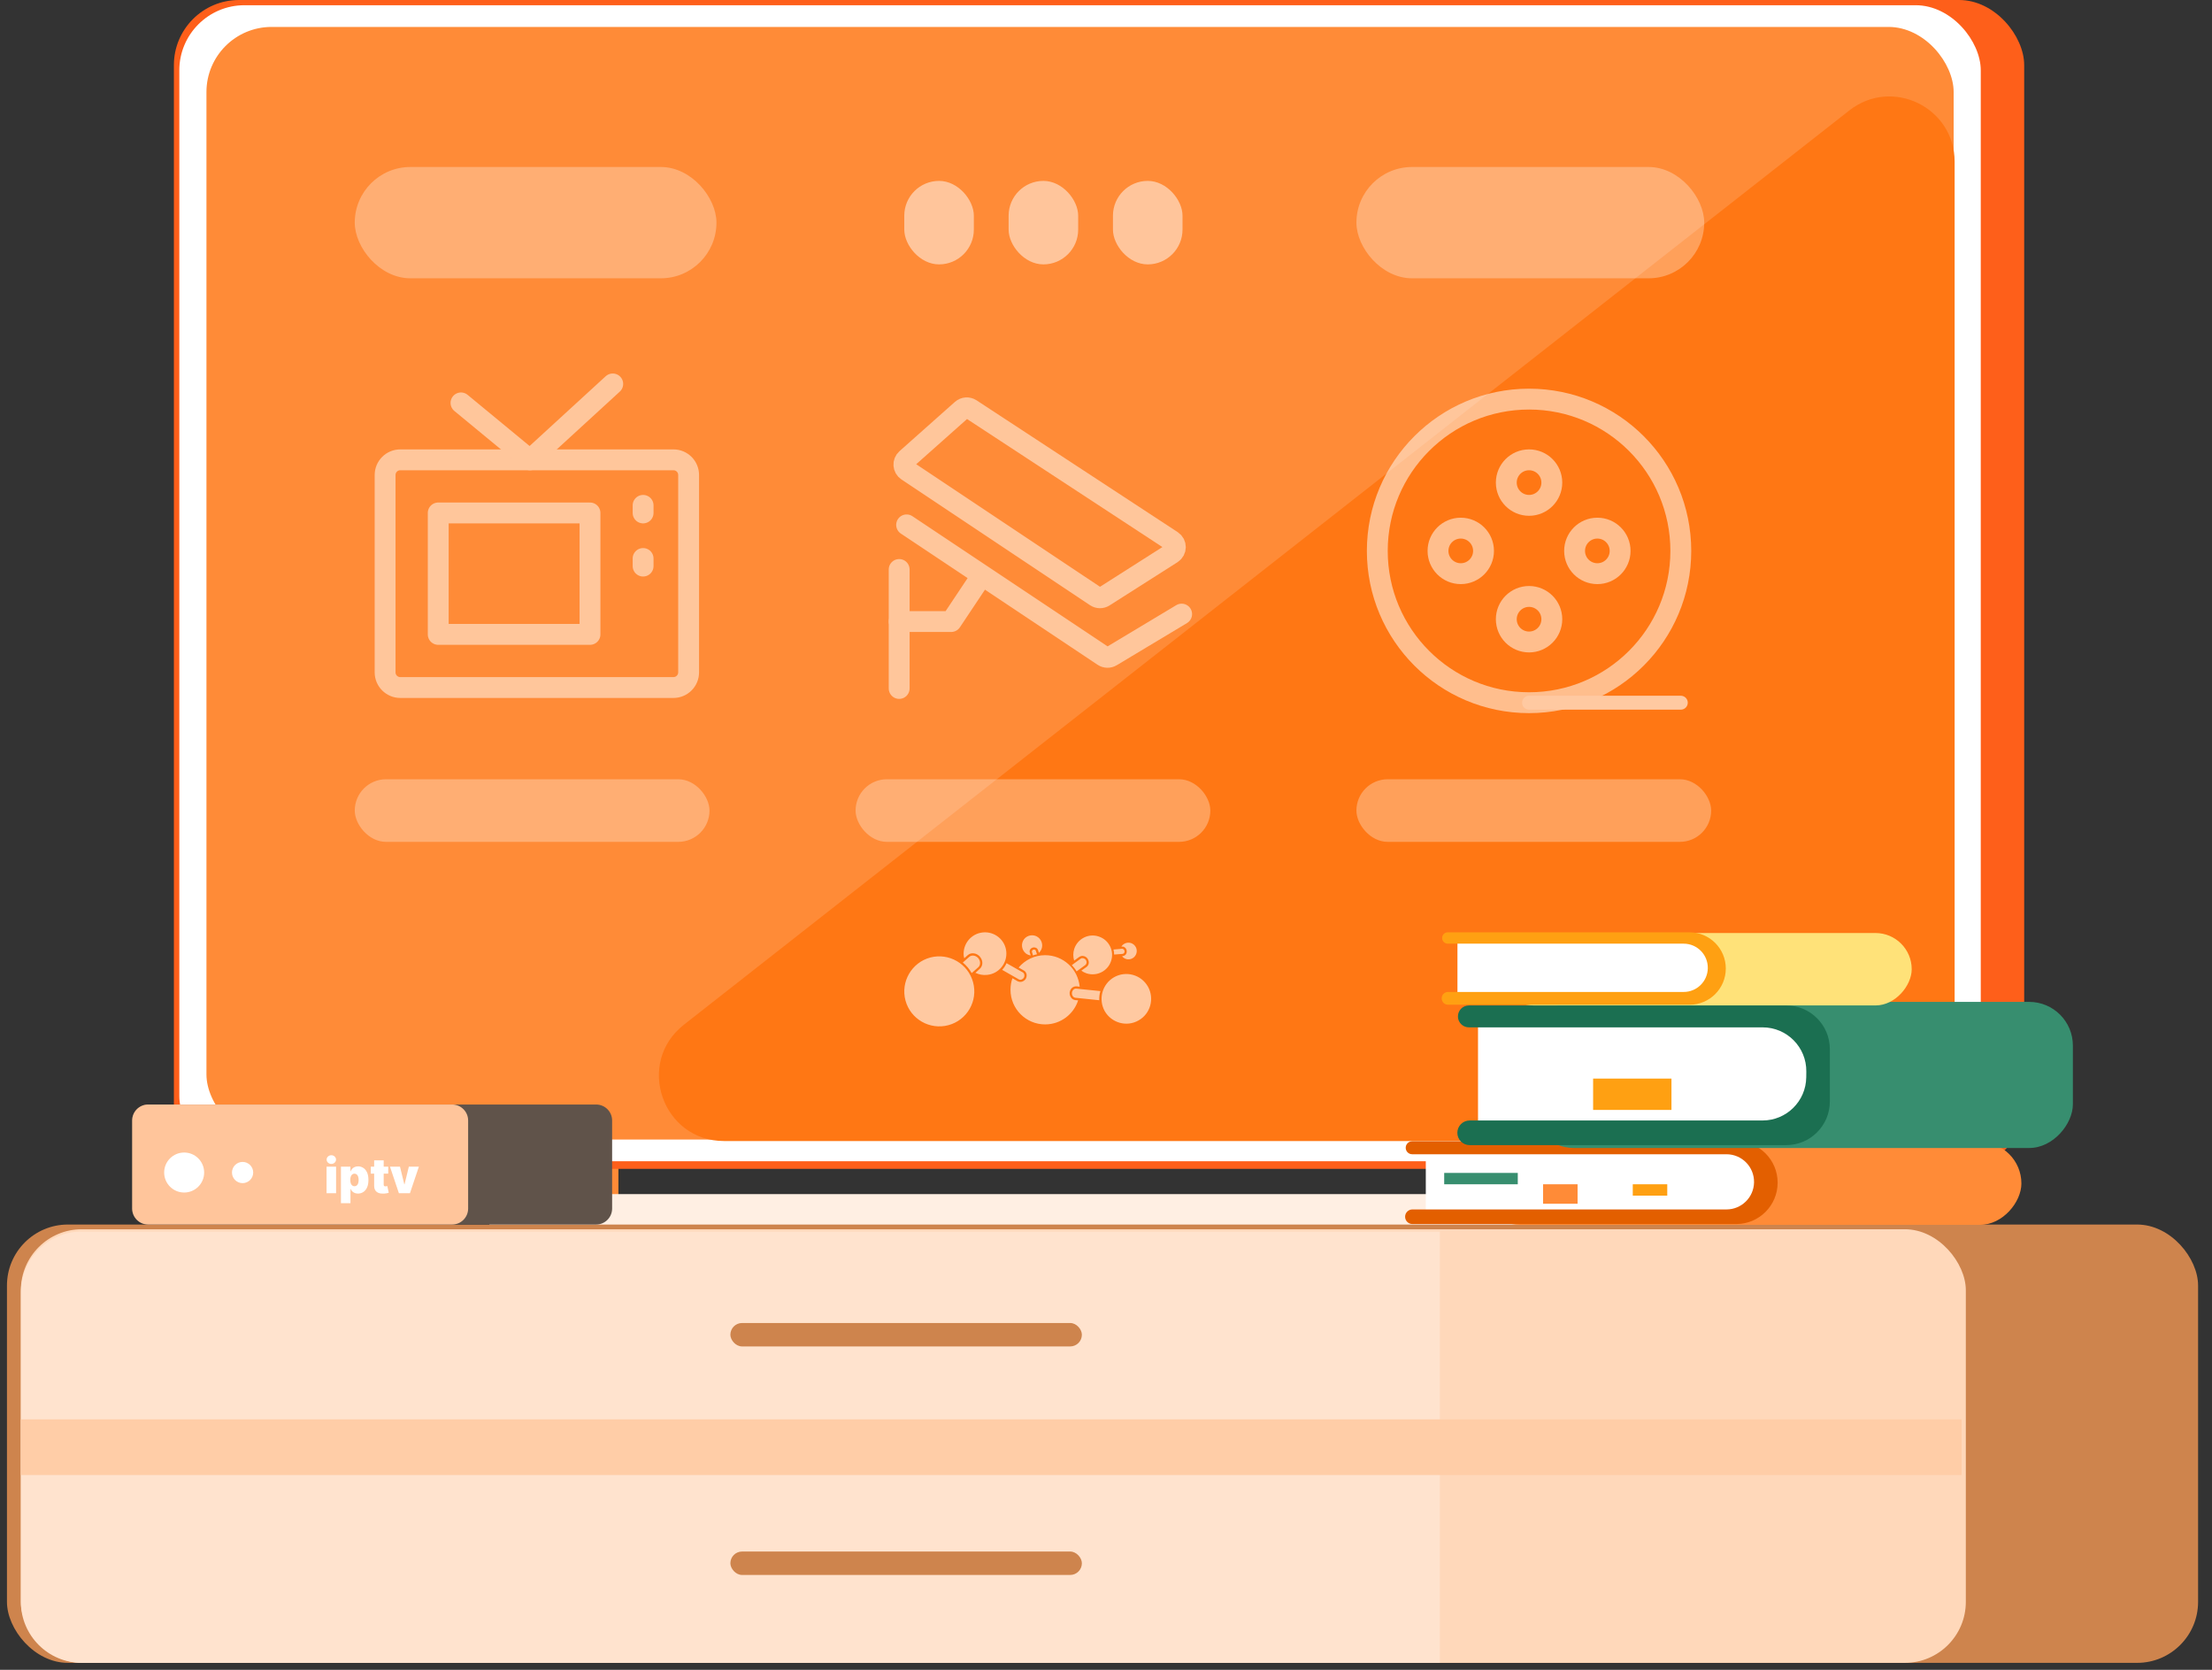
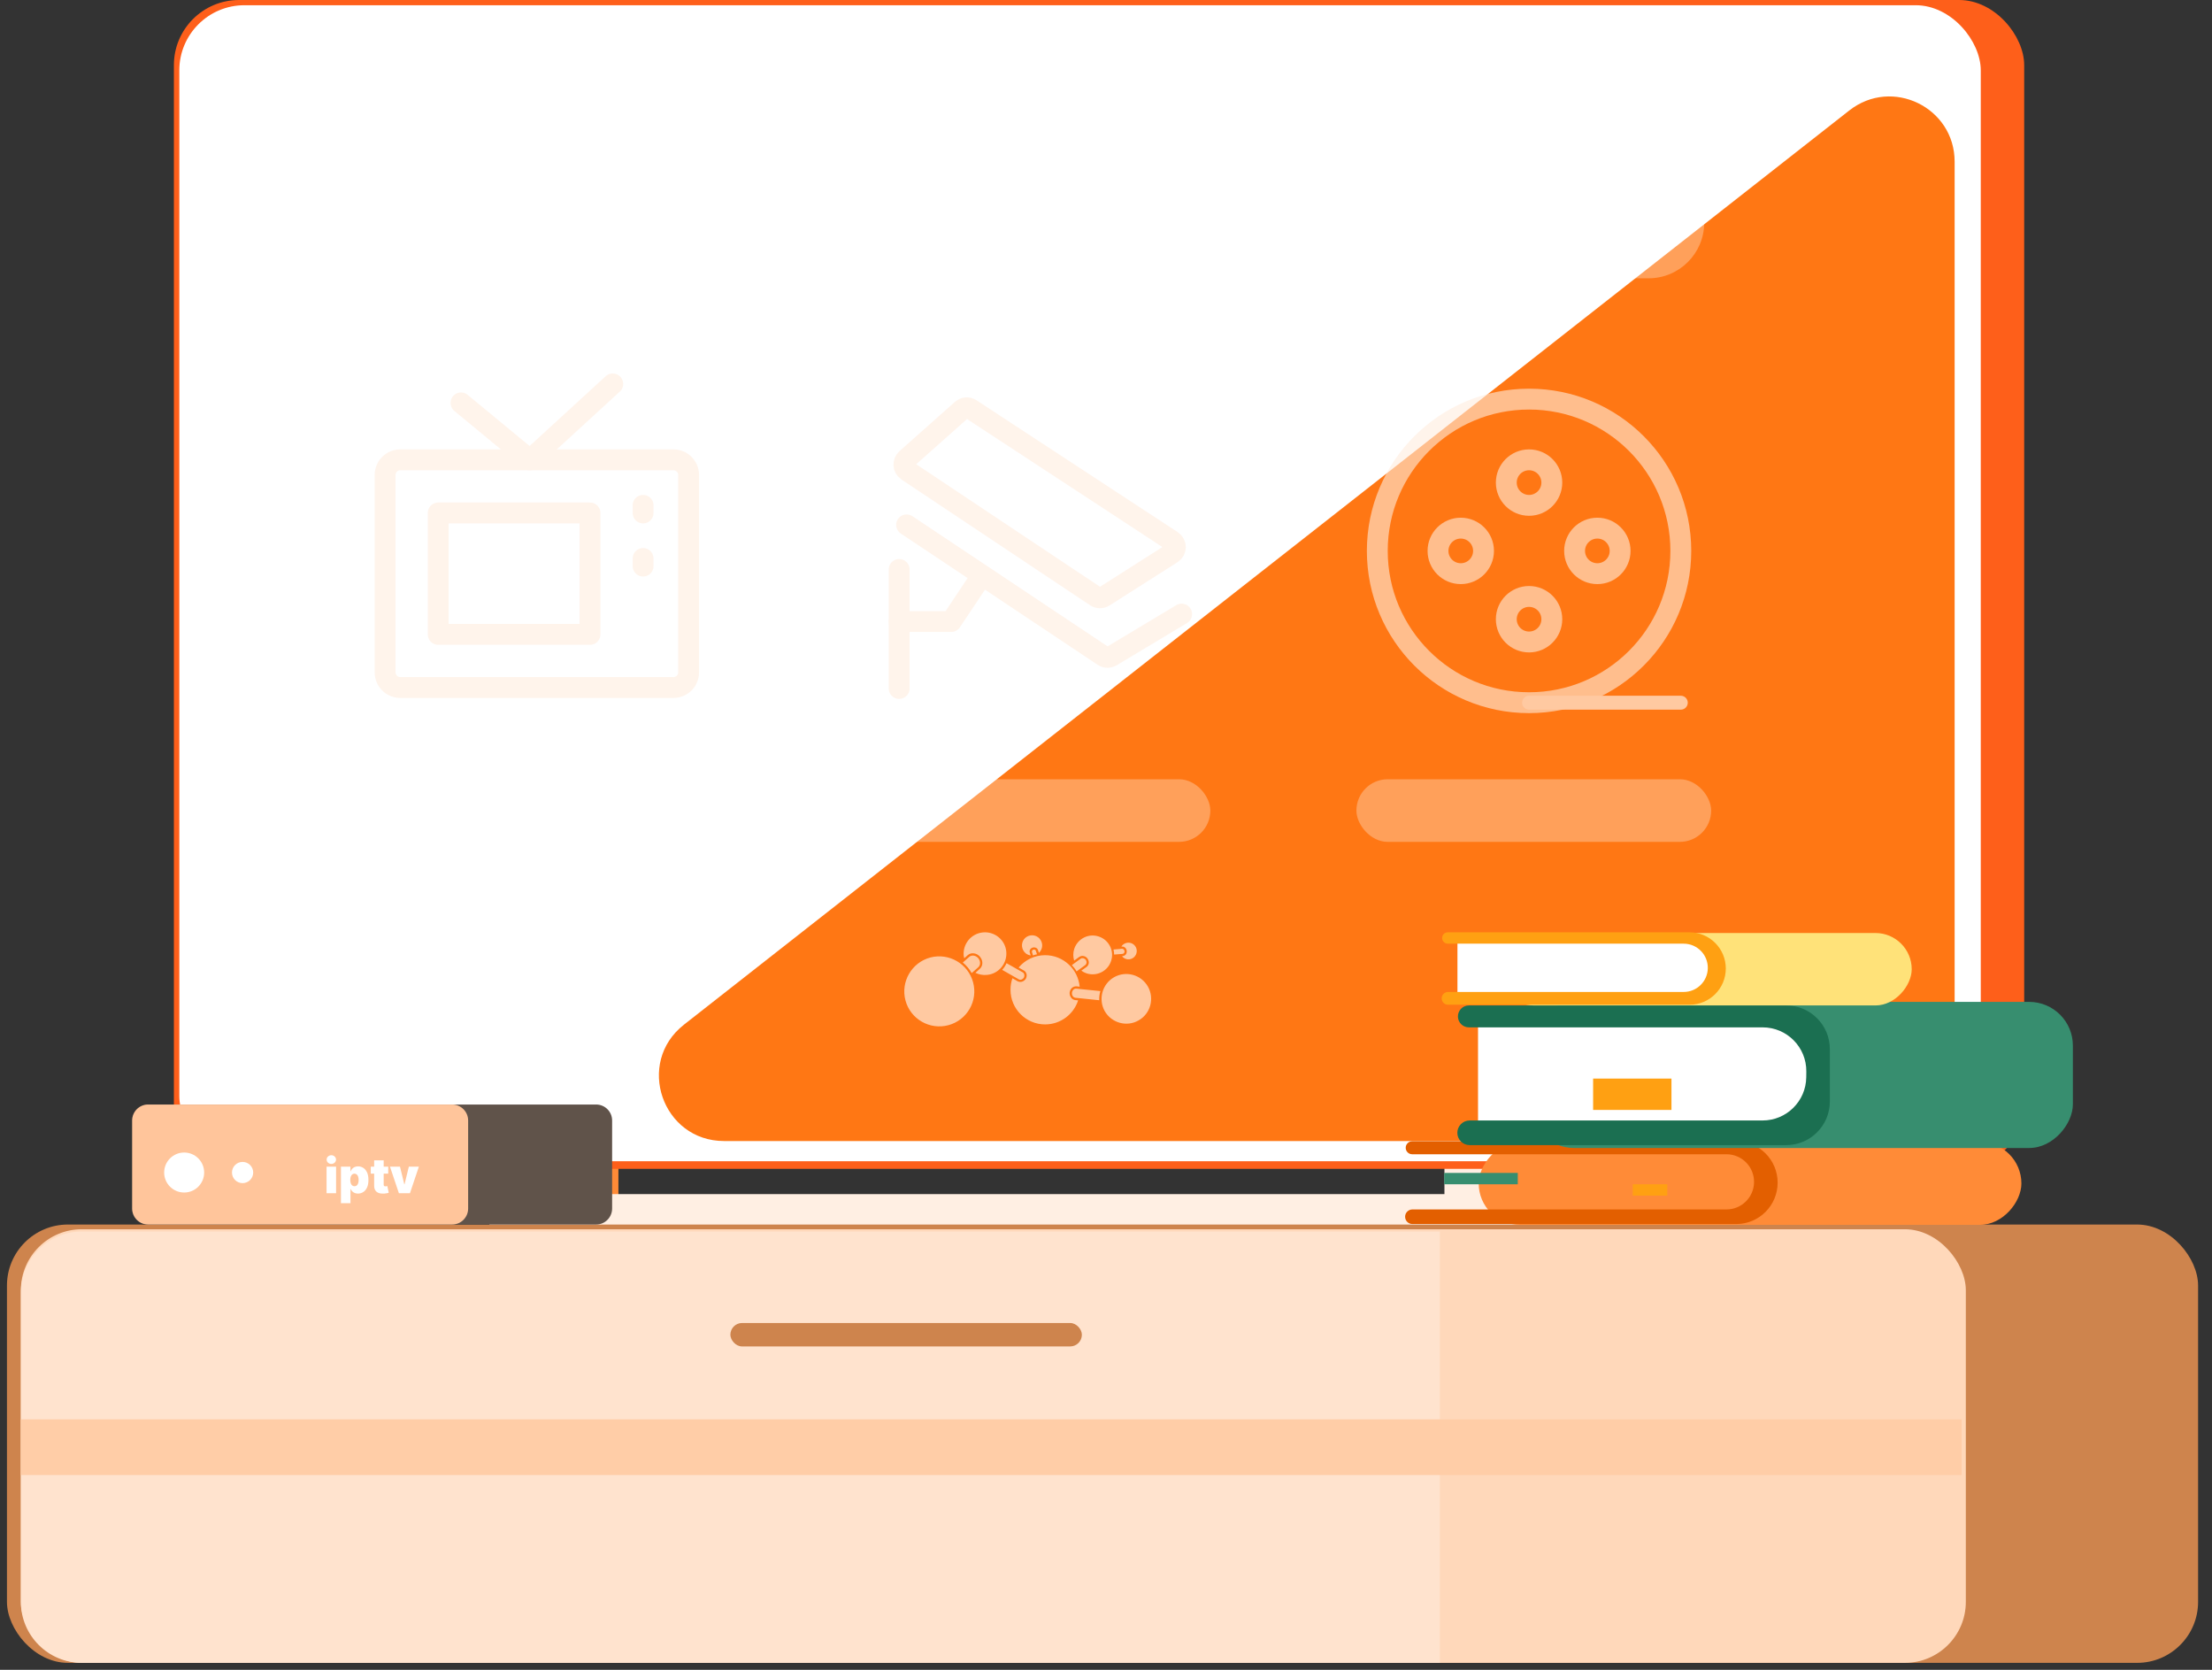
<svg xmlns="http://www.w3.org/2000/svg" width="318" height="240" viewBox="0 0 318 240" fill="none">
  <rect x="0" y="0" width="318" height="240" fill="#333333" stroke="none" />
  <rect width="15.16" height="15.16" rx="2.192" transform="matrix(1 0 0 -1 211.023 179.204)" fill="#A7A7A7" />
  <rect width="15.16" height="15.16" rx="2.192" transform="matrix(1 0 0 -1 73.744 179.204)" fill="#FF8B37" />
  <rect width="15.16" height="15.16" rx="2.192" transform="matrix(1 0 0 -1 207.654 179.204)" fill="#FFEFE3" />
  <rect width="15.16" height="15.16" rx="2.192" transform="matrix(1 0 0 -1 70.375 179.204)" fill="#FFEFE3" />
  <rect width="152.438" height="7.58" rx="2.192" transform="matrix(1 0 0 -1 70.375 179.204)" fill="#FFEFE3" />
  <rect x="25" width="266" height="168" rx="9.361" fill="#FE5F1A" />
  <rect x="25.779" y="0.751" width="258.979" height="166.152" rx="9.361" fill="white" />
-   <rect x="29.68" y="3.871" width="251.179" height="159.912" rx="9.361" fill="#FF8B37" />
  <path d="M265.862 15.873C272.005 11.055 281 15.431 281 23.238V154.639C281 159.809 276.809 164 271.639 164H104.103C95.209 164 91.328 152.762 98.326 147.274L265.862 15.873Z" fill="#FF7714" />
  <path fill-rule="evenodd" clip-rule="evenodd" d="M138.544 137.381C138.378 135.698 139.598 134.182 141.298 134.015C142.98 133.849 144.496 135.069 144.662 136.752C144.828 138.435 143.609 139.951 141.927 140.117C141.317 140.191 140.725 140.062 140.226 139.822L140.836 139.267C141.095 139.045 141.224 138.731 141.224 138.416C141.224 138.102 141.114 137.769 140.874 137.51V137.492C140.633 137.233 140.337 137.067 140.042 137.03C139.709 136.974 139.395 137.048 139.136 137.269L138.618 137.732C138.582 137.621 138.563 137.51 138.544 137.381ZM147.213 134.995C147.693 134.367 148.617 134.237 149.246 134.718C149.893 135.217 150.022 136.123 149.523 136.77C149.496 136.798 149.468 136.83 149.441 136.862L149.441 136.862C149.413 136.894 149.385 136.927 149.356 136.955L149.227 136.548C149.172 136.401 149.061 136.271 148.913 136.216C148.765 136.16 148.617 136.142 148.47 136.197H148.451C148.303 136.234 148.192 136.345 148.1 136.456C148.026 136.604 147.989 136.77 148.044 136.918L148.174 137.325C147.933 137.288 147.693 137.196 147.49 137.048C146.862 136.548 146.732 135.643 147.213 134.995ZM163.145 135.92C163.569 136.419 163.496 137.177 162.997 137.603C162.498 138.028 161.74 137.972 161.315 137.455L161.296 137.436H161.407V137.418C161.592 137.399 161.74 137.306 161.85 137.177C161.943 137.048 161.999 136.882 161.98 136.696V136.678C161.962 136.493 161.888 136.345 161.777 136.234C161.647 136.105 161.481 136.031 161.296 136.049H161.204C161.221 136.028 161.237 136.007 161.254 135.984C161.312 135.909 161.373 135.829 161.444 135.772C161.962 135.347 162.719 135.402 163.145 135.92ZM148.913 136.659C148.876 136.511 148.71 136.456 148.562 136.493C148.395 136.548 148.322 136.696 148.359 136.826L148.506 137.325C148.691 137.251 148.876 137.196 149.079 137.159L148.913 136.659ZM165.03 141.8C165.991 143.52 165.399 145.701 163.681 146.663C161.98 147.643 159.799 147.033 158.82 145.332C157.858 143.612 158.45 141.43 160.168 140.45C161.869 139.489 164.05 140.081 165.03 141.8ZM158.025 143.76L154.605 143.409C154.291 143.372 154.07 143.058 154.107 142.688C154.144 142.336 154.421 142.059 154.735 142.096L158.192 142.447C158.062 142.873 158.007 143.316 158.025 143.76ZM133.739 137.621C131.059 138.342 129.452 141.116 130.172 143.797C130.893 146.478 133.665 148.068 136.345 147.347C139.025 146.626 140.615 143.871 139.894 141.189C139.173 138.509 136.419 136.918 133.739 137.621ZM155.216 141.818C154.975 139.267 152.85 137.288 150.244 137.288C148.728 137.288 147.361 137.972 146.437 139.063L147.194 139.489C147.397 139.599 147.527 139.803 147.582 140.025C147.619 140.229 147.582 140.469 147.472 140.672C147.361 140.857 147.176 141.005 146.973 141.079C146.732 141.172 146.492 141.135 146.27 141.024L145.549 140.598C145.365 141.116 145.272 141.689 145.272 142.263C145.272 145.018 147.509 147.237 150.244 147.237C152.462 147.237 154.347 145.794 154.994 143.779L154.569 143.742C154.31 143.705 154.088 143.557 153.959 143.353C153.829 143.168 153.755 142.928 153.774 142.669V142.651C153.811 142.391 153.922 142.17 154.088 142.003C154.273 141.837 154.513 141.744 154.772 141.763L155.216 141.818ZM161.666 136.715C161.684 136.918 161.555 137.085 161.37 137.103L160.168 137.196C160.168 136.955 160.132 136.715 160.076 136.474L161.315 136.363C161.481 136.363 161.647 136.511 161.666 136.715ZM139.339 137.529L138.415 138.342C138.914 138.749 139.358 139.267 139.691 139.858L140.633 139.026C140.984 138.712 140.984 138.139 140.633 137.714C140.282 137.306 139.691 137.215 139.339 137.529ZM156.01 138.712C156.232 138.546 156.269 138.213 156.084 137.954C155.899 137.714 155.567 137.64 155.363 137.788L154.088 138.712C154.347 138.989 154.587 139.285 154.772 139.618L156.01 138.712ZM144.699 138.435L147.046 139.766C147.268 139.895 147.342 140.229 147.194 140.506C147.028 140.783 146.714 140.894 146.474 140.765L144.071 139.396C144.329 139.119 144.551 138.786 144.699 138.435ZM159.725 138.139C160.224 136.678 159.429 135.088 157.969 134.607C156.509 134.108 154.938 134.903 154.439 136.363C154.255 136.937 154.255 137.529 154.421 138.065L155.16 137.529H155.178C155.363 137.399 155.585 137.362 155.807 137.418C156.01 137.455 156.195 137.584 156.343 137.769C156.472 137.972 156.546 138.194 156.528 138.398C156.509 138.62 156.398 138.823 156.214 138.971L155.456 139.507C155.678 139.673 155.918 139.803 156.195 139.895C157.655 140.377 159.244 139.599 159.725 138.139Z" fill="white" fill-opacity="0.6" />
  <rect x="1" y="176" width="315" height="63" rx="8.769" fill="#CE844D" />
  <rect x="3" y="176.677" width="279.61" height="62.323" rx="8.769" fill="#FFD8BA" />
  <path d="M3 185.769C3 180.926 6.926 177 11.769 177H207V239H11.769C6.926 239 3 235.074 3 230.231V185.769Z" fill="#FFE3CE" />
  <path d="M19 161.05C19 159.78 20.03 158.75 21.3 158.75H85.7C86.97 158.75 88 159.78 88 161.05V173.7C88 174.97 86.97 176 85.7 176H21.3C20.03 176 19 174.97 19 173.7V161.05Z" fill="#60534A" />
  <path d="M19 161.05C19 159.78 20.03 158.75 21.3 158.75H65C66.27 158.75 67.3 159.78 67.3 161.05V173.7C67.3 174.97 66.27 176 65 176H21.3C20.03 176 19 174.97 19 173.7V161.05Z" fill="#FFC59B" />
  <rect x="3" y="204" width="279" height="8" fill="#FFCDA7" />
  <rect x="105" y="190.152" width="50.532" height="3.369" rx="1.684" fill="#CE844D" />
-   <rect x="105" y="222.998" width="50.532" height="3.369" rx="1.684" fill="#CE844D" />
  <path d="M46.947 171.5V167.687H48.317V171.5H46.947ZM47.632 167.29C47.447 167.29 47.288 167.229 47.156 167.107C47.023 166.984 46.957 166.837 46.957 166.665C46.957 166.493 47.023 166.345 47.156 166.223C47.288 166.101 47.447 166.039 47.632 166.039C47.819 166.039 47.978 166.101 48.109 166.223C48.241 166.345 48.307 166.493 48.307 166.665C48.307 166.837 48.241 166.984 48.109 167.107C47.978 167.229 47.819 167.29 47.632 167.29ZM49.015 172.93V167.687H50.376V168.353H50.405C50.455 168.224 50.528 168.105 50.624 167.998C50.72 167.889 50.839 167.802 50.981 167.737C51.123 167.671 51.289 167.638 51.478 167.638C51.729 167.638 51.968 167.705 52.195 167.839C52.423 167.973 52.609 168.184 52.751 168.472C52.895 168.76 52.967 169.134 52.967 169.594C52.967 170.034 52.898 170.399 52.761 170.688C52.625 170.978 52.443 171.194 52.215 171.336C51.988 171.478 51.739 171.55 51.468 171.55C51.289 171.55 51.129 171.521 50.989 171.463C50.85 171.403 50.73 171.323 50.631 171.222C50.533 171.119 50.458 171.004 50.405 170.875H50.385V172.93H49.015ZM50.356 169.594C50.356 169.779 50.38 169.94 50.428 170.075C50.477 170.209 50.547 170.314 50.636 170.388C50.727 170.461 50.836 170.497 50.961 170.497C51.087 170.497 51.194 170.462 51.282 170.39C51.371 170.318 51.439 170.214 51.485 170.08C51.533 169.945 51.557 169.782 51.557 169.594C51.557 169.405 51.533 169.244 51.485 169.11C51.439 168.974 51.371 168.871 51.282 168.799C51.194 168.727 51.087 168.69 50.961 168.69C50.836 168.69 50.727 168.727 50.636 168.799C50.547 168.871 50.477 168.974 50.428 169.11C50.38 169.244 50.356 169.405 50.356 169.594ZM55.814 167.687V168.68H53.303V167.687H55.814ZM53.789 166.774H55.159V170.274C55.159 170.327 55.168 170.371 55.187 170.408C55.205 170.443 55.233 170.469 55.271 170.487C55.309 170.504 55.358 170.512 55.417 170.512C55.459 170.512 55.507 170.507 55.561 170.497C55.617 170.487 55.659 170.479 55.685 170.472L55.884 171.435C55.823 171.454 55.735 171.476 55.621 171.502C55.508 171.529 55.374 171.546 55.219 171.555C54.904 171.571 54.64 171.539 54.427 171.458C54.214 171.375 54.053 171.245 53.945 171.068C53.838 170.891 53.786 170.669 53.789 170.403V166.774ZM60.216 167.687L58.935 171.5H57.346L56.066 167.687H57.505L58.121 170.209H58.161L58.776 167.687H60.216Z" fill="white" />
  <rect width="78.018" height="11.896" rx="5.948" transform="matrix(-1 0 0 1 290.598 164.149)" fill="#FF8B37" />
-   <rect x="204.975" y="165.782" width="47.604" height="8.164" fill="white" />
  <path d="M249.606 164.033H203.019C202.472 164.033 202.042 164.502 202.09 165.048C202.133 165.53 202.536 165.899 203.019 165.899H248.2C250.422 165.899 252.211 167.725 252.164 169.947C252.12 172.104 250.358 173.83 248.2 173.83H203.05C202.47 173.83 202 174.3 202 174.879C202 175.459 202.47 175.929 203.05 175.929H249.606C252.892 175.929 255.555 173.266 255.555 169.981C255.555 166.696 252.892 164.033 249.606 164.033Z" fill="#E35F00" />
  <rect x="207.619" y="168.581" width="10.579" height="1.633" fill="#378E6F" />
  <rect x="221.836" y="170.214" width="4.959" height="2.799" fill="#FF8B37" />
  <rect x="234.729" y="170.214" width="4.959" height="1.633" fill="#FFA012" />
  <rect width="78" height="21" rx="6.281" transform="matrix(-1 0 0 1 298 144)" fill="#378E6F" />
  <rect x="212.482" y="147.464" width="47.604" height="13.777" fill="white" />
  <path d="M256.781 144.511H211.167C210.265 144.511 209.548 145.268 209.595 146.169C209.639 147.005 210.33 147.661 211.167 147.661H253.398C256.897 147.661 259.721 150.52 259.678 154.019L259.668 154.841C259.626 158.279 256.826 161.044 253.387 161.044H211.279C210.301 161.044 209.508 161.837 209.508 162.815C209.508 163.794 210.301 164.587 211.279 164.587H256.781C260.25 164.587 263.063 161.775 263.063 158.306V150.793C263.063 147.324 260.25 144.511 256.781 144.511Z" fill="#1B6F51" />
  <rect x="229.029" y="155.023" width="11.262" height="4.505" fill="#FFA012" />
  <rect width="59.505" height="10.409" rx="5.205" transform="matrix(-1 0 0 1 274.83 134.102)" fill="#FFE279" />
  <rect x="209.525" y="135.531" width="36.308" height="7.144" fill="white" />
  <path d="M242.898 134H208.138C207.662 134 207.287 134.405 207.324 134.879C207.357 135.305 207.711 135.633 208.138 135.633H242.048C243.989 135.633 245.552 137.225 245.517 139.166C245.483 141.057 243.94 142.572 242.048 142.572H208.174C207.667 142.572 207.256 142.984 207.256 143.491C207.256 143.998 207.667 144.409 208.174 144.409H242.898C245.772 144.409 248.103 142.079 248.103 139.205C248.103 136.33 245.772 134 242.898 134Z" fill="#FFA012" />
  <g opacity="0.6">
    <path d="M96.816 66.09H57.545C56.34 66.09 55.363 67.067 55.363 68.272V96.634C55.363 97.839 56.34 98.816 57.545 98.816H96.816C98.021 98.816 98.998 97.839 98.998 96.634V68.272C98.998 67.067 98.021 66.09 96.816 66.09Z" stroke="#FFECDE" stroke-width="3" stroke-linejoin="round" />
    <path d="M84.817 73.726H63V91.18H84.817V73.726Z" stroke="#FFECDE" stroke-width="3" stroke-linejoin="round" />
    <path d="M66.272 57.909L76.188 66.09L88.089 55.182" stroke="#FFECDE" stroke-width="3" stroke-linecap="round" stroke-linejoin="round" />
    <path d="M92.453 72.635V73.726" stroke="#FFECDE" stroke-width="3" stroke-linecap="round" stroke-linejoin="round" />
    <path d="M92.453 80.272V81.362" stroke="#FFECDE" stroke-width="3" stroke-linecap="round" stroke-linejoin="round" />
  </g>
  <g opacity="0.6">
    <path d="M129.266 81.852V98.95" stroke="#FFECDE" stroke-width="3" stroke-linecap="round" stroke-linejoin="round" />
    <path d="M129.266 89.332H136.746L141.02 82.921" stroke="#FFECDE" stroke-width="3" stroke-linecap="round" stroke-linejoin="round" />
    <path d="M130.336 75.44L158.625 94.3C158.969 94.529 159.414 94.54 159.768 94.327L169.874 88.264" stroke="#FFECDE" stroke-width="3" stroke-linecap="round" stroke-linejoin="round" />
    <path d="M130.419 67.66C129.837 67.271 129.779 66.437 130.302 65.972L138.273 58.886C138.634 58.566 139.165 58.527 139.569 58.791L168.49 77.739C169.139 78.165 169.132 79.118 168.478 79.535L158.707 85.753C158.35 85.98 157.892 85.975 157.54 85.74L130.419 67.66Z" stroke="#FFECDE" stroke-width="3" />
  </g>
  <g opacity="0.6" clip-path="url(#clip0_309_1986)">
    <path d="M219.819 100.998C231.868 100.998 241.636 91.23 241.636 79.18C241.636 67.131 231.868 57.363 219.819 57.363C207.77 57.363 198.002 67.131 198.002 79.18C198.002 91.23 207.77 100.998 219.819 100.998Z" stroke="#FFECDE" stroke-width="3" stroke-linejoin="round" />
    <path d="M219.819 72.635C221.627 72.635 223.092 71.17 223.092 69.363C223.092 67.555 221.627 66.09 219.819 66.09C218.012 66.09 216.547 67.555 216.547 69.363C216.547 71.17 218.012 72.635 219.819 72.635Z" stroke="#FFECDE" stroke-width="3" stroke-linejoin="round" />
    <path d="M219.819 92.271C221.627 92.271 223.092 90.806 223.092 88.998C223.092 87.191 221.627 85.726 219.819 85.726C218.012 85.726 216.547 87.191 216.547 88.998C216.547 90.806 218.012 92.271 219.819 92.271Z" stroke="#FFECDE" stroke-width="3" stroke-linejoin="round" />
    <path d="M210.001 82.453C211.809 82.453 213.274 80.988 213.274 79.18C213.274 77.373 211.809 75.908 210.001 75.908C208.194 75.908 206.729 77.373 206.729 79.18C206.729 80.988 208.194 82.453 210.001 82.453Z" stroke="#FFECDE" stroke-width="3" stroke-linejoin="round" />
    <path d="M229.638 82.453C231.445 82.453 232.91 80.988 232.91 79.18C232.91 77.373 231.445 75.908 229.638 75.908C227.83 75.908 226.365 77.373 226.365 79.18C226.365 80.988 227.83 82.453 229.638 82.453Z" stroke="#FFECDE" stroke-width="3" stroke-linejoin="round" />
    <path d="M219.818 100.998H241.635" stroke="white" stroke-width="2" stroke-linecap="round" />
  </g>
  <rect opacity="0.3" x="51" y="112" width="51" height="9" rx="4.5" fill="white" />
  <rect opacity="0.3" x="51" y="24" width="52" height="16" rx="8" fill="white" />
  <rect opacity="0.3" x="195" y="24" width="50" height="16" rx="8" fill="white" />
  <rect opacity="0.5" x="130" y="26" width="10" height="12" rx="5" fill="white" />
  <rect opacity="0.5" x="145" y="26" width="10" height="12" rx="5" fill="white" />
  <rect opacity="0.5" x="160" y="26" width="10" height="12" rx="5" fill="white" />
  <rect opacity="0.3" x="123" y="112" width="51" height="9" rx="4.5" fill="white" />
  <rect opacity="0.3" x="195" y="112" width="51" height="9" rx="4.5" fill="white" />
  <circle cx="26.475" cy="168.525" r="2.875" fill="white" />
  <circle cx="34.875" cy="168.525" r="1.525" fill="white" />
  <defs>
    <clipPath id="clip0_309_1986">
      <rect width="52.361" height="52.361" fill="white" transform="translate(193.639 53)" />
    </clipPath>
  </defs>
</svg>